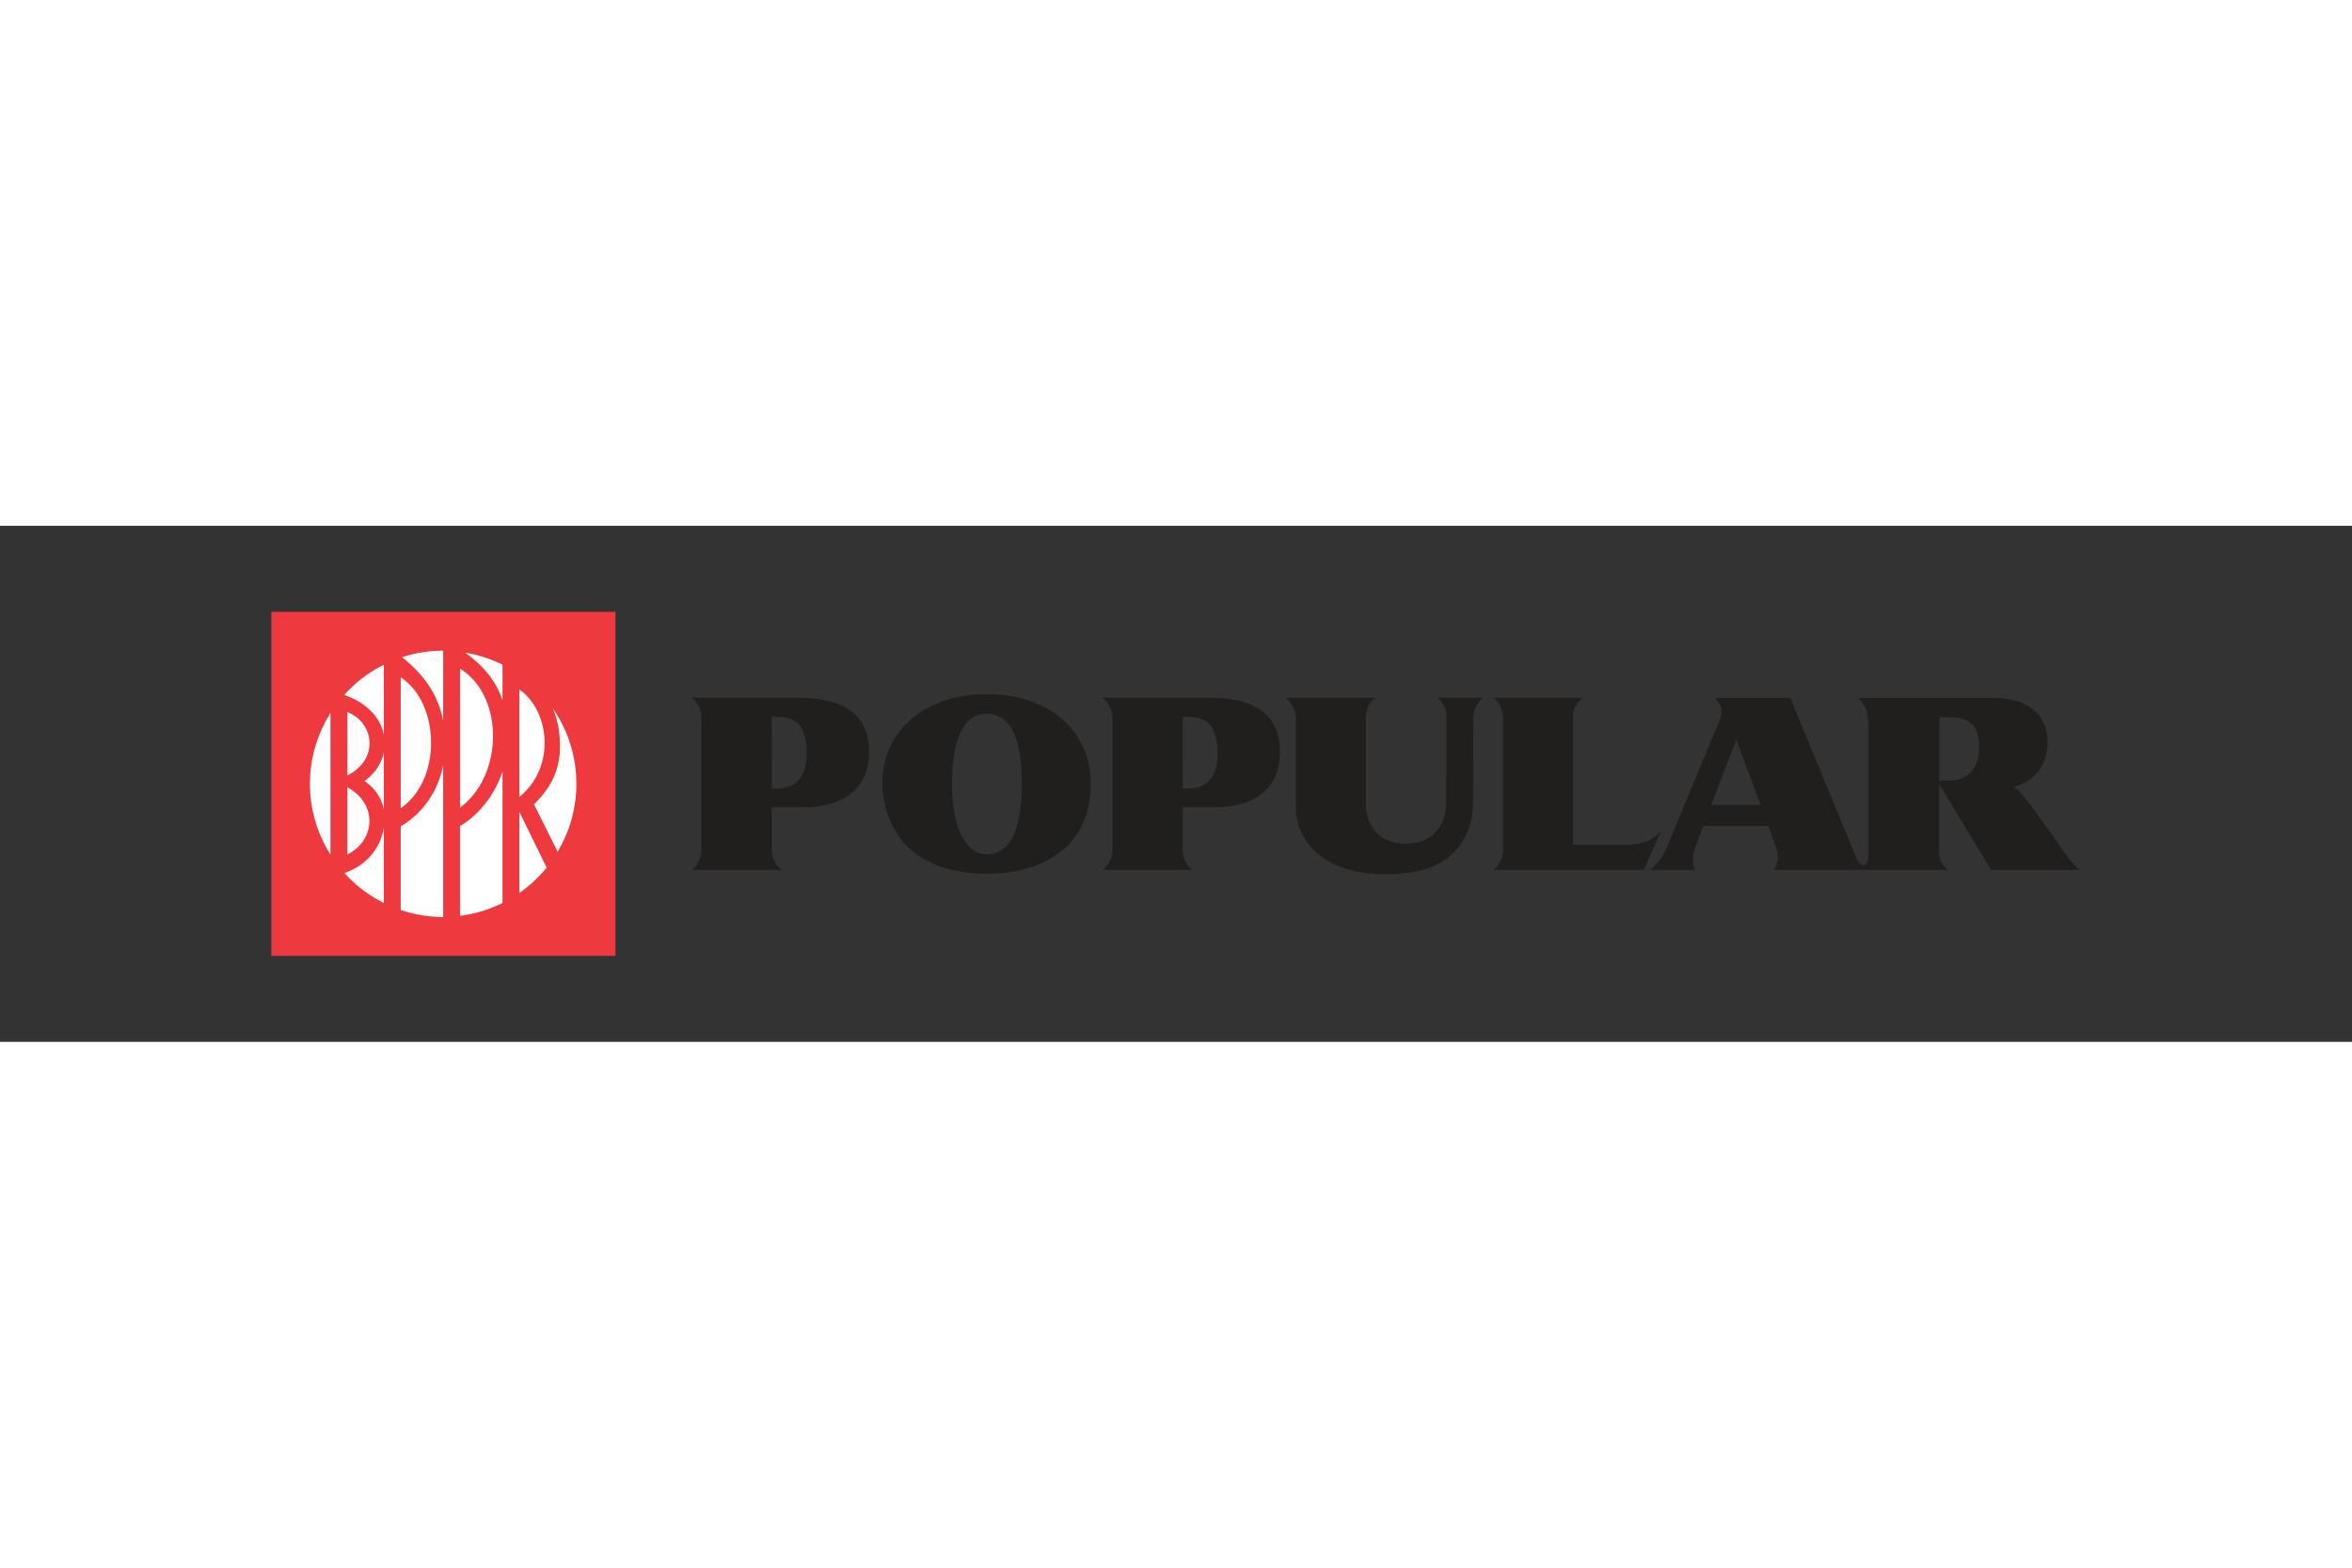
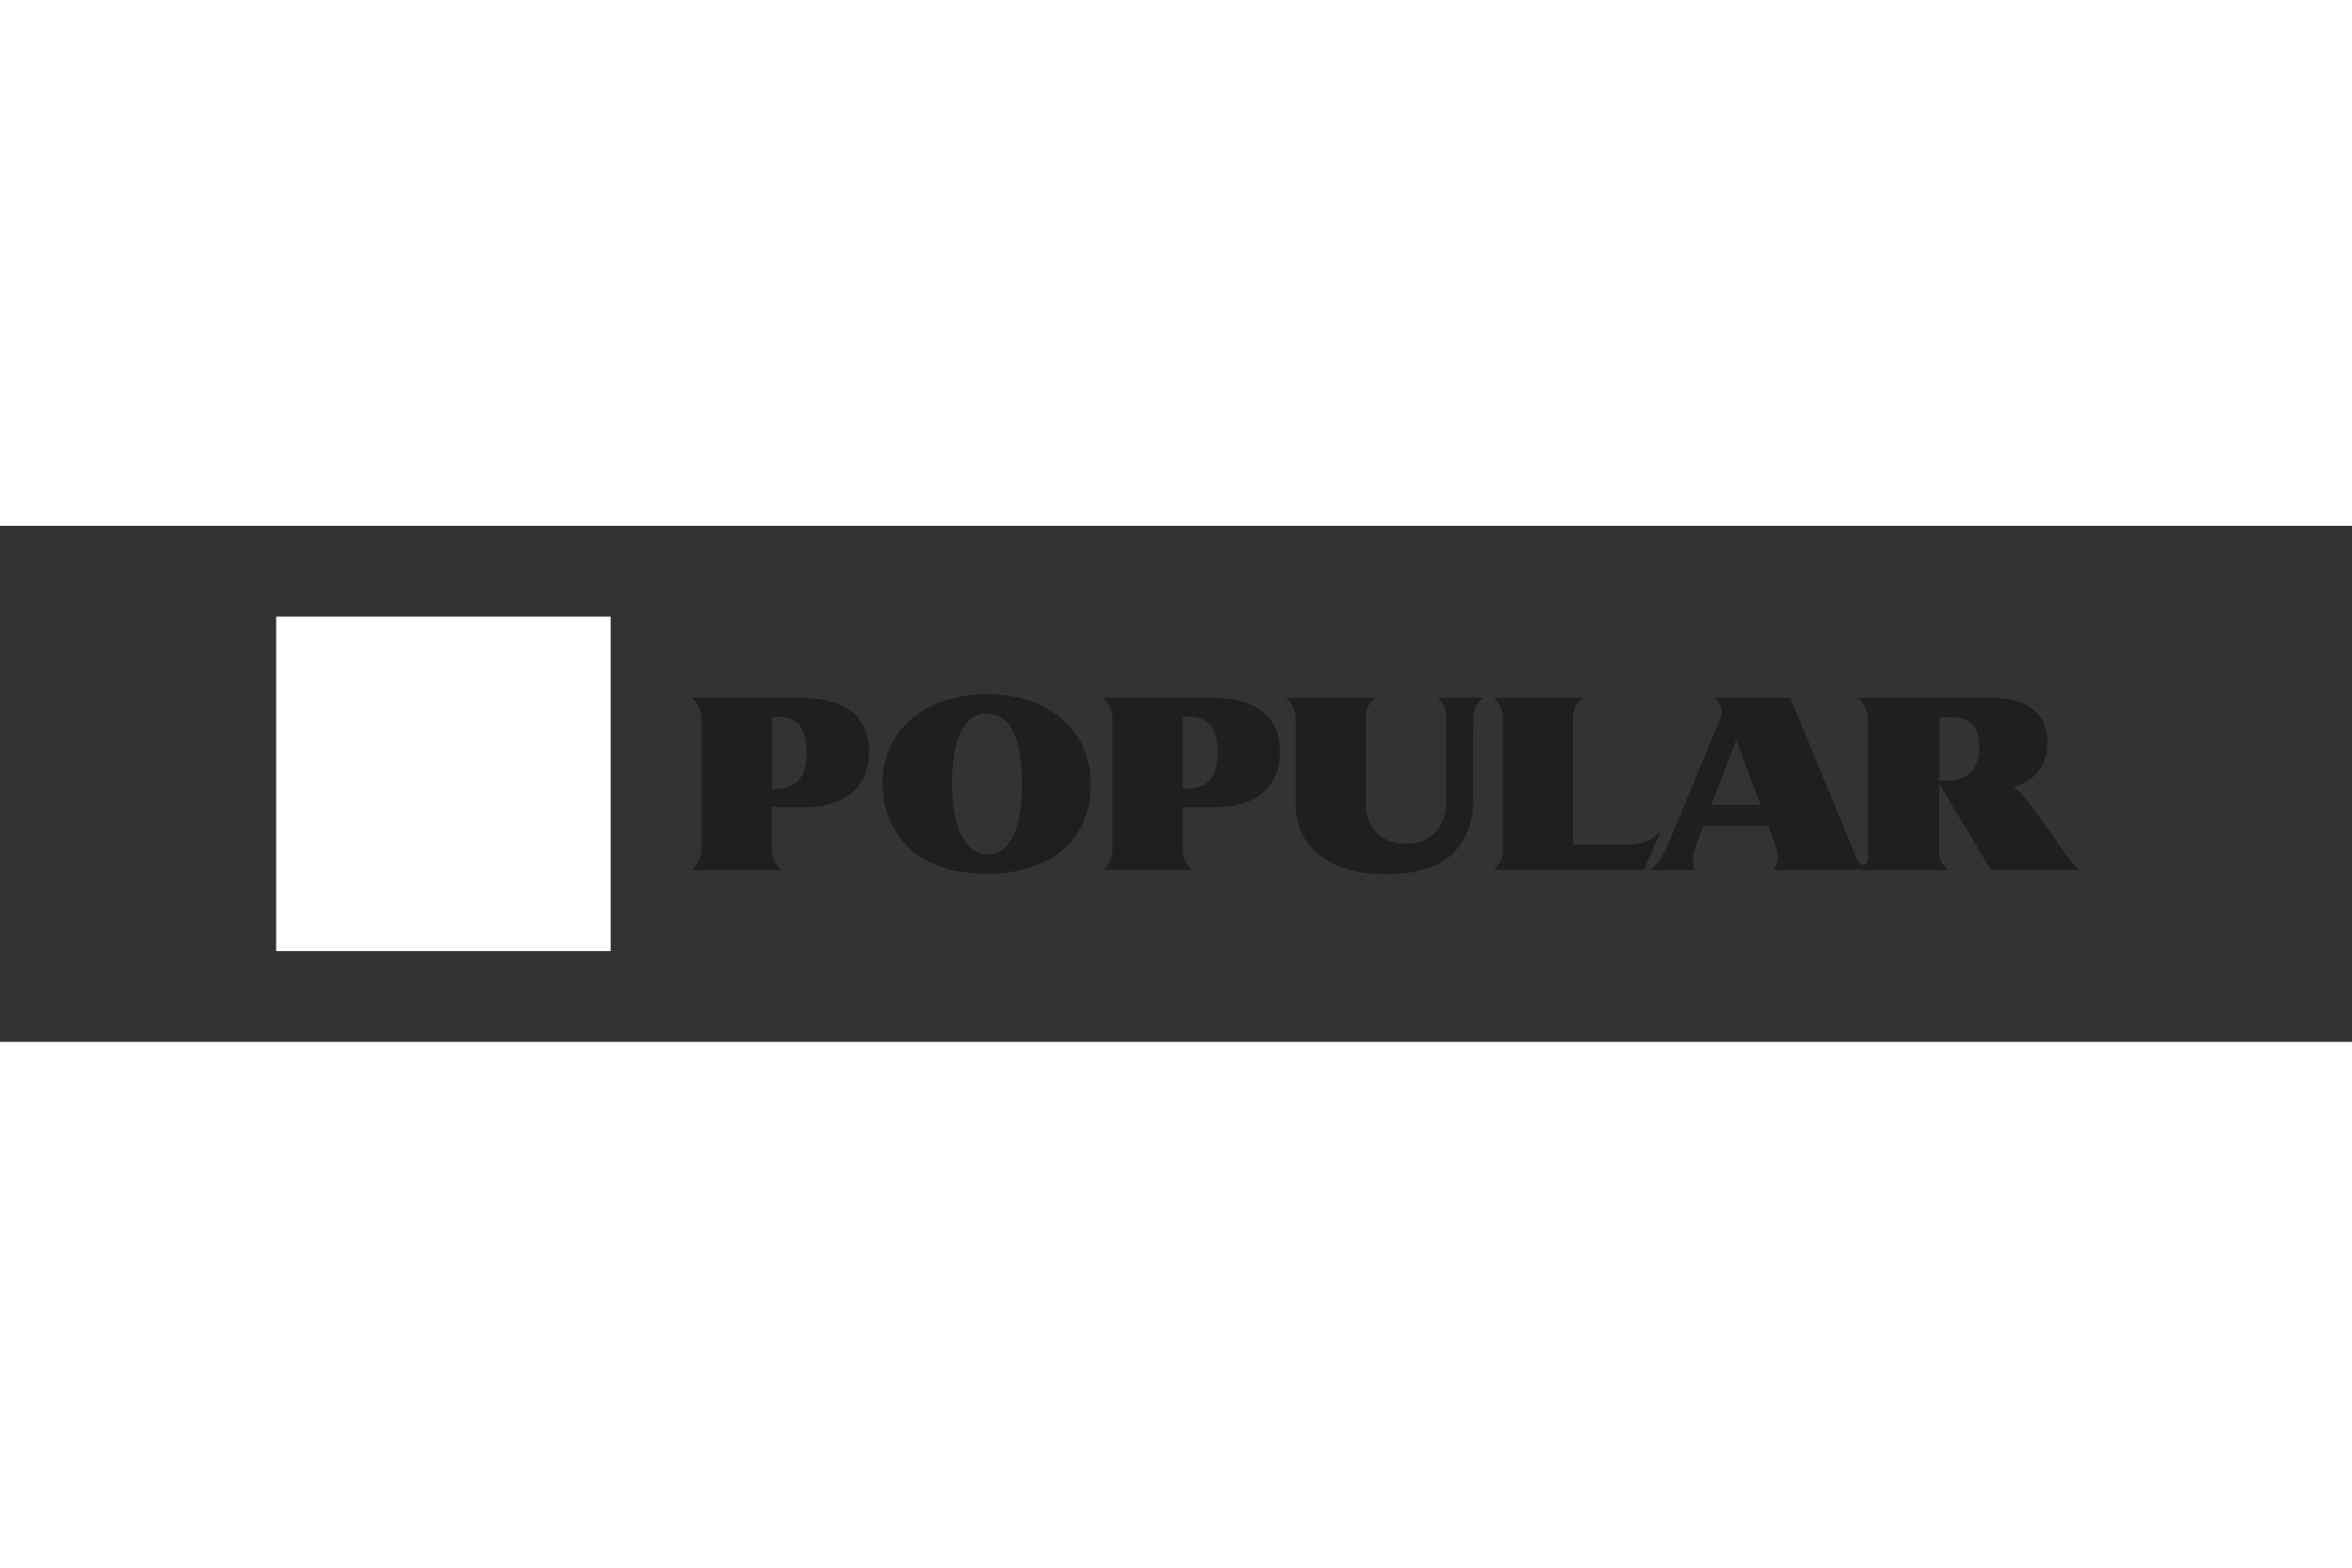
<svg xmlns="http://www.w3.org/2000/svg" height="800" width="1200" version="1.0" viewBox="-21.294 -6.75 184.55 40.5">
  <rect x="-21.294" y="-6.75" width="184.55" height="40.5" fill="#333333" stroke="none" />
  <path d="M26.625 26.625H.375V.375h26.25z" fill="#fff" />
-   <path d="M22.459 18.829l-1.85-3.716-.004-.001c.922-.92 2.038-2.266 2.038-4.537 0-1.226-.201-2.19-.583-3.033 1.177 1.691 1.871 3.742 1.871 5.957 0 1.951-.544 3.768-1.472 5.33zm-3 3.236V15.7l2.14 4.376a10.461 10.461 0 01-2.14 1.989zM5.731 20.497a1.325 1.325 0 01.08-.025l.001-.001c.086-.029.147-.05.147-.05V20.41c1.359-.502 2.581-1.721 2.862-3.476v5.914a10.446 10.446 0 01-3.091-2.35zM4.635 7.946v11.107c-1.014-1.61-1.609-3.511-1.609-5.555 0-2.042.595-3.942 1.609-5.553zm4.188-3.794v5.499c-.345-1.806-2.014-2.769-3.115-3.124a10.485 10.485 0 013.115-2.375zm4.656 4.424c-.388-2.047-1.471-3.618-3.225-5.015 1.016-.33 2.099-.514 3.225-.514zm5.98-2.484c2.432 1.732 2.836 6.135 0 8.436zm-4.273-2.894a10.419 10.419 0 012.95.954v2.79c-.516-1.524-1.5-2.723-2.95-3.744zm2.95 9.329v10.32a10.41 10.41 0 01-3.334 1.012v-7.058c.794-.424 2.524-1.804 3.334-4.275zm-3.334-8.069c3.511 2.186 3.382 8.441 0 10.901zm-1.324 7.598v11.896c-1.166 0-2.285-.2-3.331-.552v-6.569c.777-.43 2.748-1.865 3.331-4.775zM10.148 5.14c3.044 1.981 3.303 7.974 0 10.274zm-2.84 8.137l-.005-.009s1.211-.73 1.52-2.232v4.48c-.261-1.365-1.29-2.086-1.515-2.239zm-1.347-.43V7.861c2.141.864 2.498 3.717 0 4.986zm0 6.197v-5.27c2.415 1.3 2.199 4.169 0 5.27zM0 0v27h27V0H0" fill="#ee3a3f" />
  <path d="M39.265 13.886L39.263 8.23c1.27-.013 2.739.046 2.739 2.848 0 2.826-1.8 2.808-2.736 2.809zm2.16-7.136h-8.443c.338.189.766.912.766 1.472V18.825c-.007.576-.519 1.325-.77 1.425h7.058c-.228-.091-.774-.81-.774-1.444v-3.475h2.681c1.712.003 4.956-.629 4.956-4.357 0-2.801-1.89-4.226-5.475-4.224m14.721 12.284c-1.451 0-2.735-1.684-2.735-5.515 0-3.528.909-5.525 2.692-5.525 1.884 0 2.784 1.897 2.784 5.525 0 3.216-.765 5.515-2.741 5.515zM56.068 6.46c-4.494 0-8.123 2.635-8.123 7.022 0 1.821.868 7.072 8.226 7.072 4.289 0 8.121-2.049 8.121-7.072 0-4.01-3.099-7.022-8.225-7.022m15.439 7.426L71.505 8.23c1.269-.013 2.737.046 2.737 2.848 0 2.826-1.799 2.808-2.736 2.809zM73.668 6.75h-8.444c.338.189.766.912.766 1.472V18.825c-.007.576-.517 1.325-.77 1.425h7.058c-.226-.091-.774-.81-.772-1.444v-3.475h2.68c1.714.003 4.956-.629 4.956-4.357 0-2.801-1.89-4.226-5.474-4.224m32.8 11.539h-4.34V8.082c.043-.594.459-1.154.799-1.334H95.87c.34.165.767.936.767 1.496v10.602c-.009.578-.52 1.302-.771 1.403H107.7l1.326-3.061c-.506.591-1.124 1.032-2.559 1.1m6.519-3.134l1.952-5.105.009.005 1.905 5.098zM130.88 8.273h.859c2.072 0 2.265 1.343 2.269 2.431.004 1.492-.858 2.541-2.374 2.547h-.754zm.02 5.289l4.03 6.689h7.031c-.499-.182-1.526-1.711-1.942-2.326-.415-.615-1.461-2.045-1.711-2.386-.8-1.09-1.228-1.577-1.59-1.785.016 0-.001-.009 0-.024 1.73-.435 2.658-1.796 2.654-3.55-.004-1.704-1.056-3.43-4.406-3.43h-10.456c.63.648.782 1.126.785 2.126v10.226c.003.171.007.762-.361.759-.204 0-.318-.072-.487-.366l-5.269-12.745h-5.86c.203.325.674.775.366 1.637L109.49 18.5c-.458.99-.814 1.34-1.286 1.75h3.475c-.117-.254-.264-.951.079-1.861l.596-1.58h5.095l.618 1.68c.24.595.165 1.251-.182 1.761H131.57c-.161-.122-.706-.552-.706-1.28v-5.405l.036-.004M91.49 6.749c.341.235.69.802.701 1.37l-.013 6.956c-.006 1.516-.933 3.139-3.199 3.127-1.75-.007-3.098-1.086-3.104-3.17V8.294c0-.39.146-1.18.756-1.545h-7.029c.33.266.75.886.776 1.488v6.949c-.02 2.976 2.37 5.425 7.034 5.404 2.555-.013 4.265-.537 5.416-1.76.729-.771 1.433-1.991 1.461-3.794l.026-6.745c0-.527.253-1.123.755-1.541H91.49" fill="#211e1e" />
</svg>